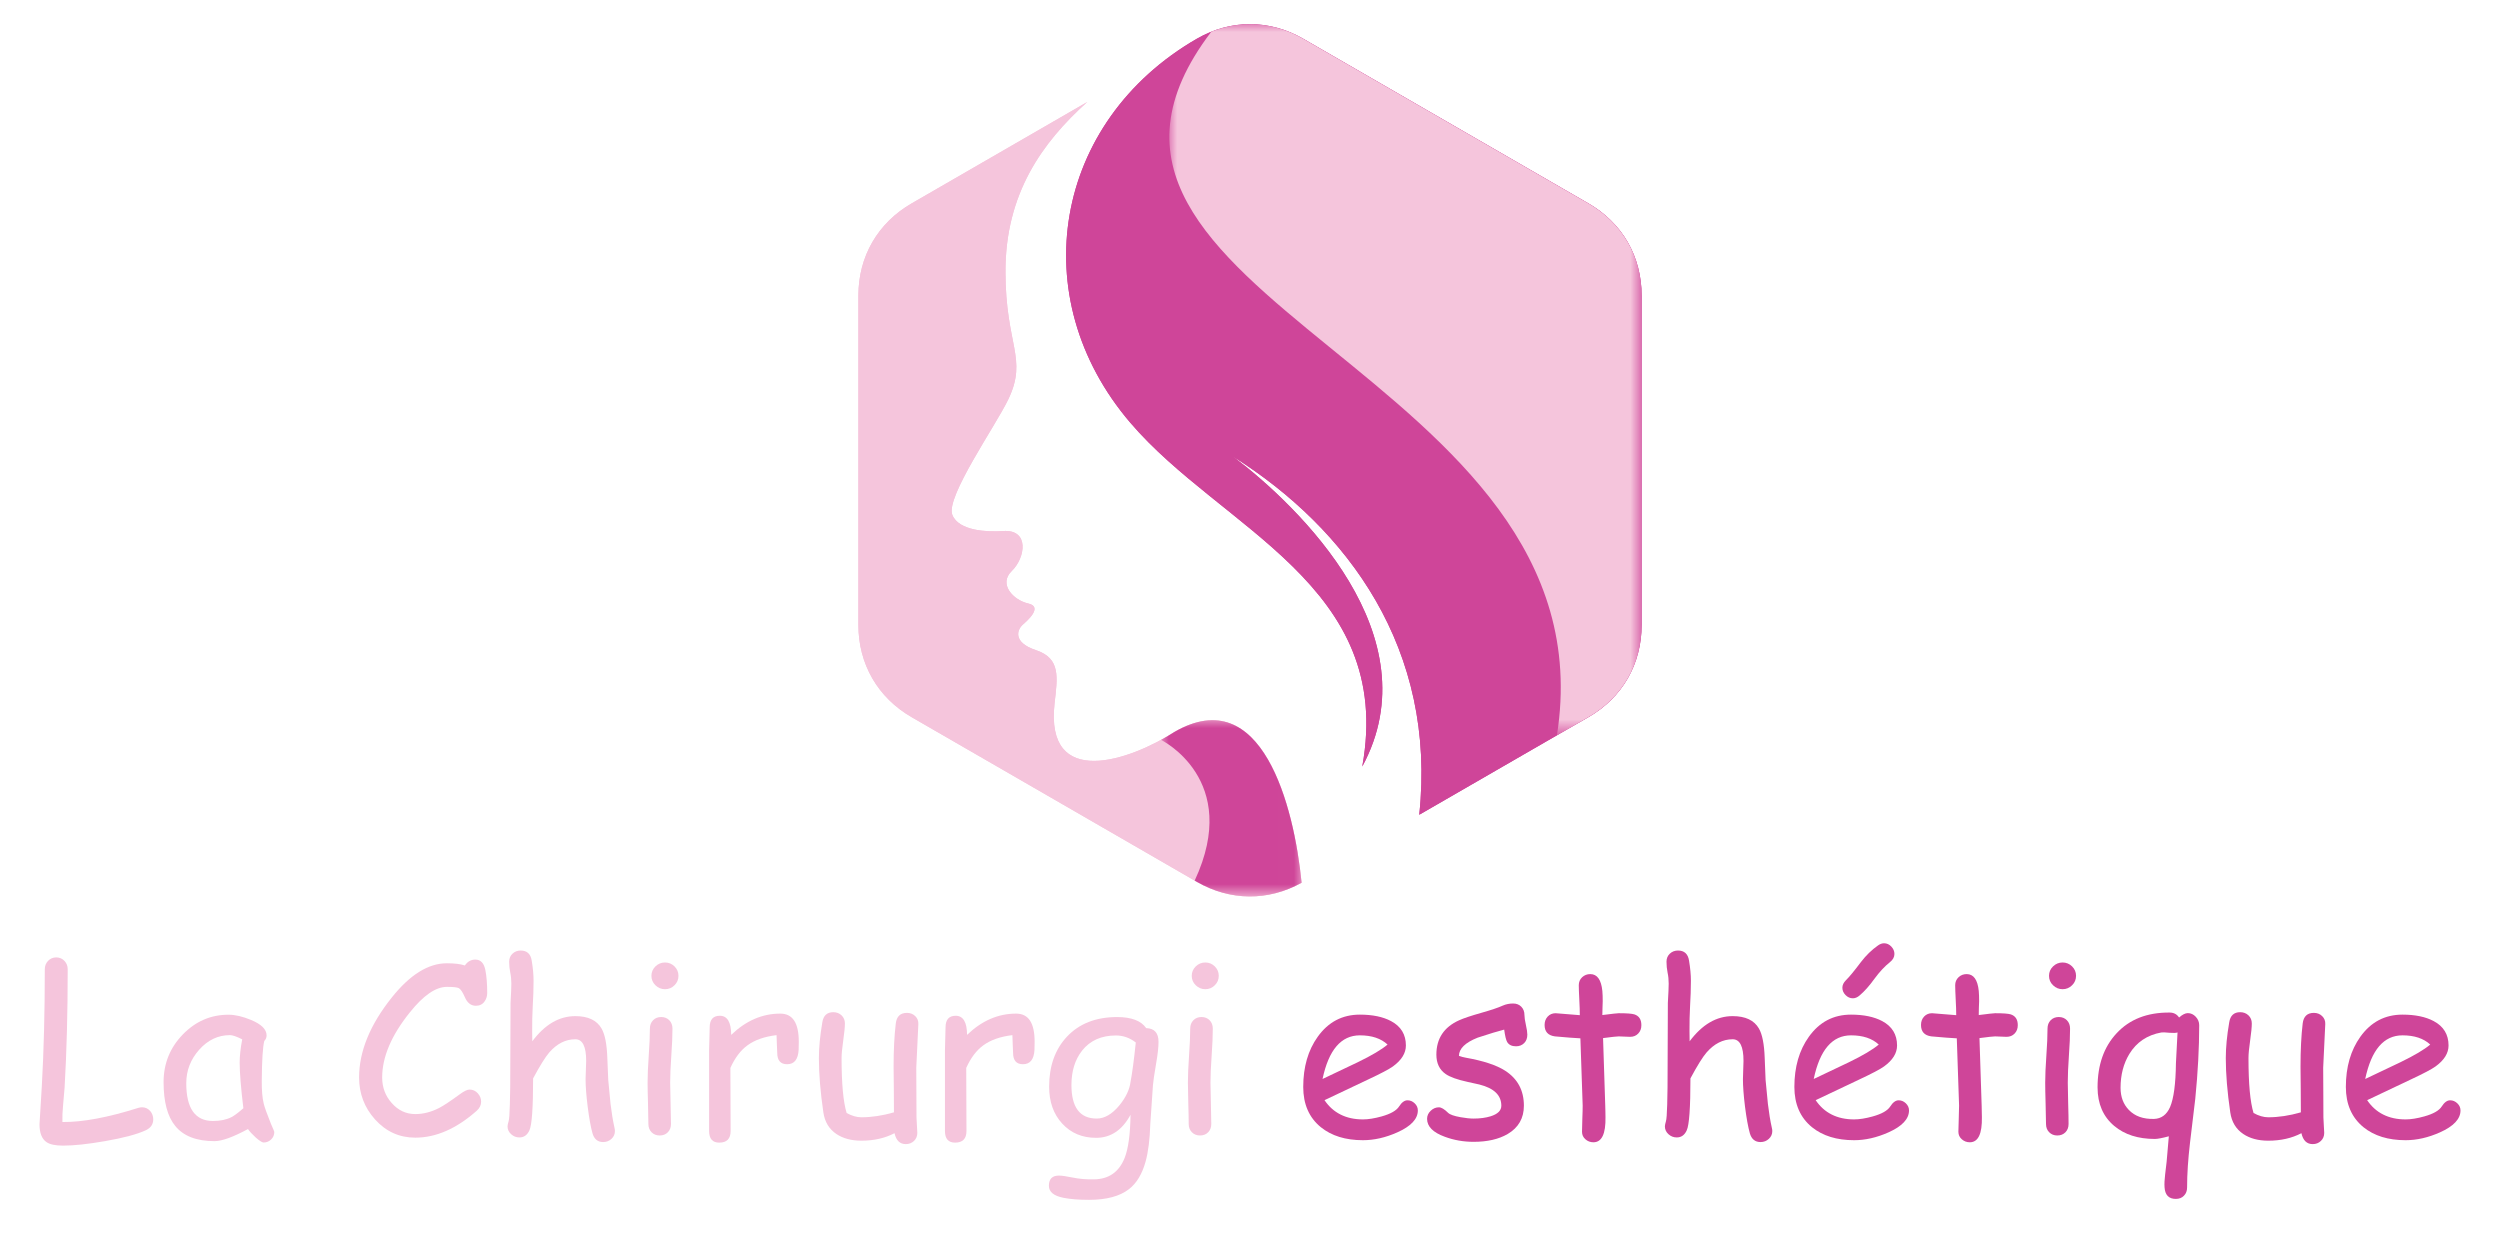
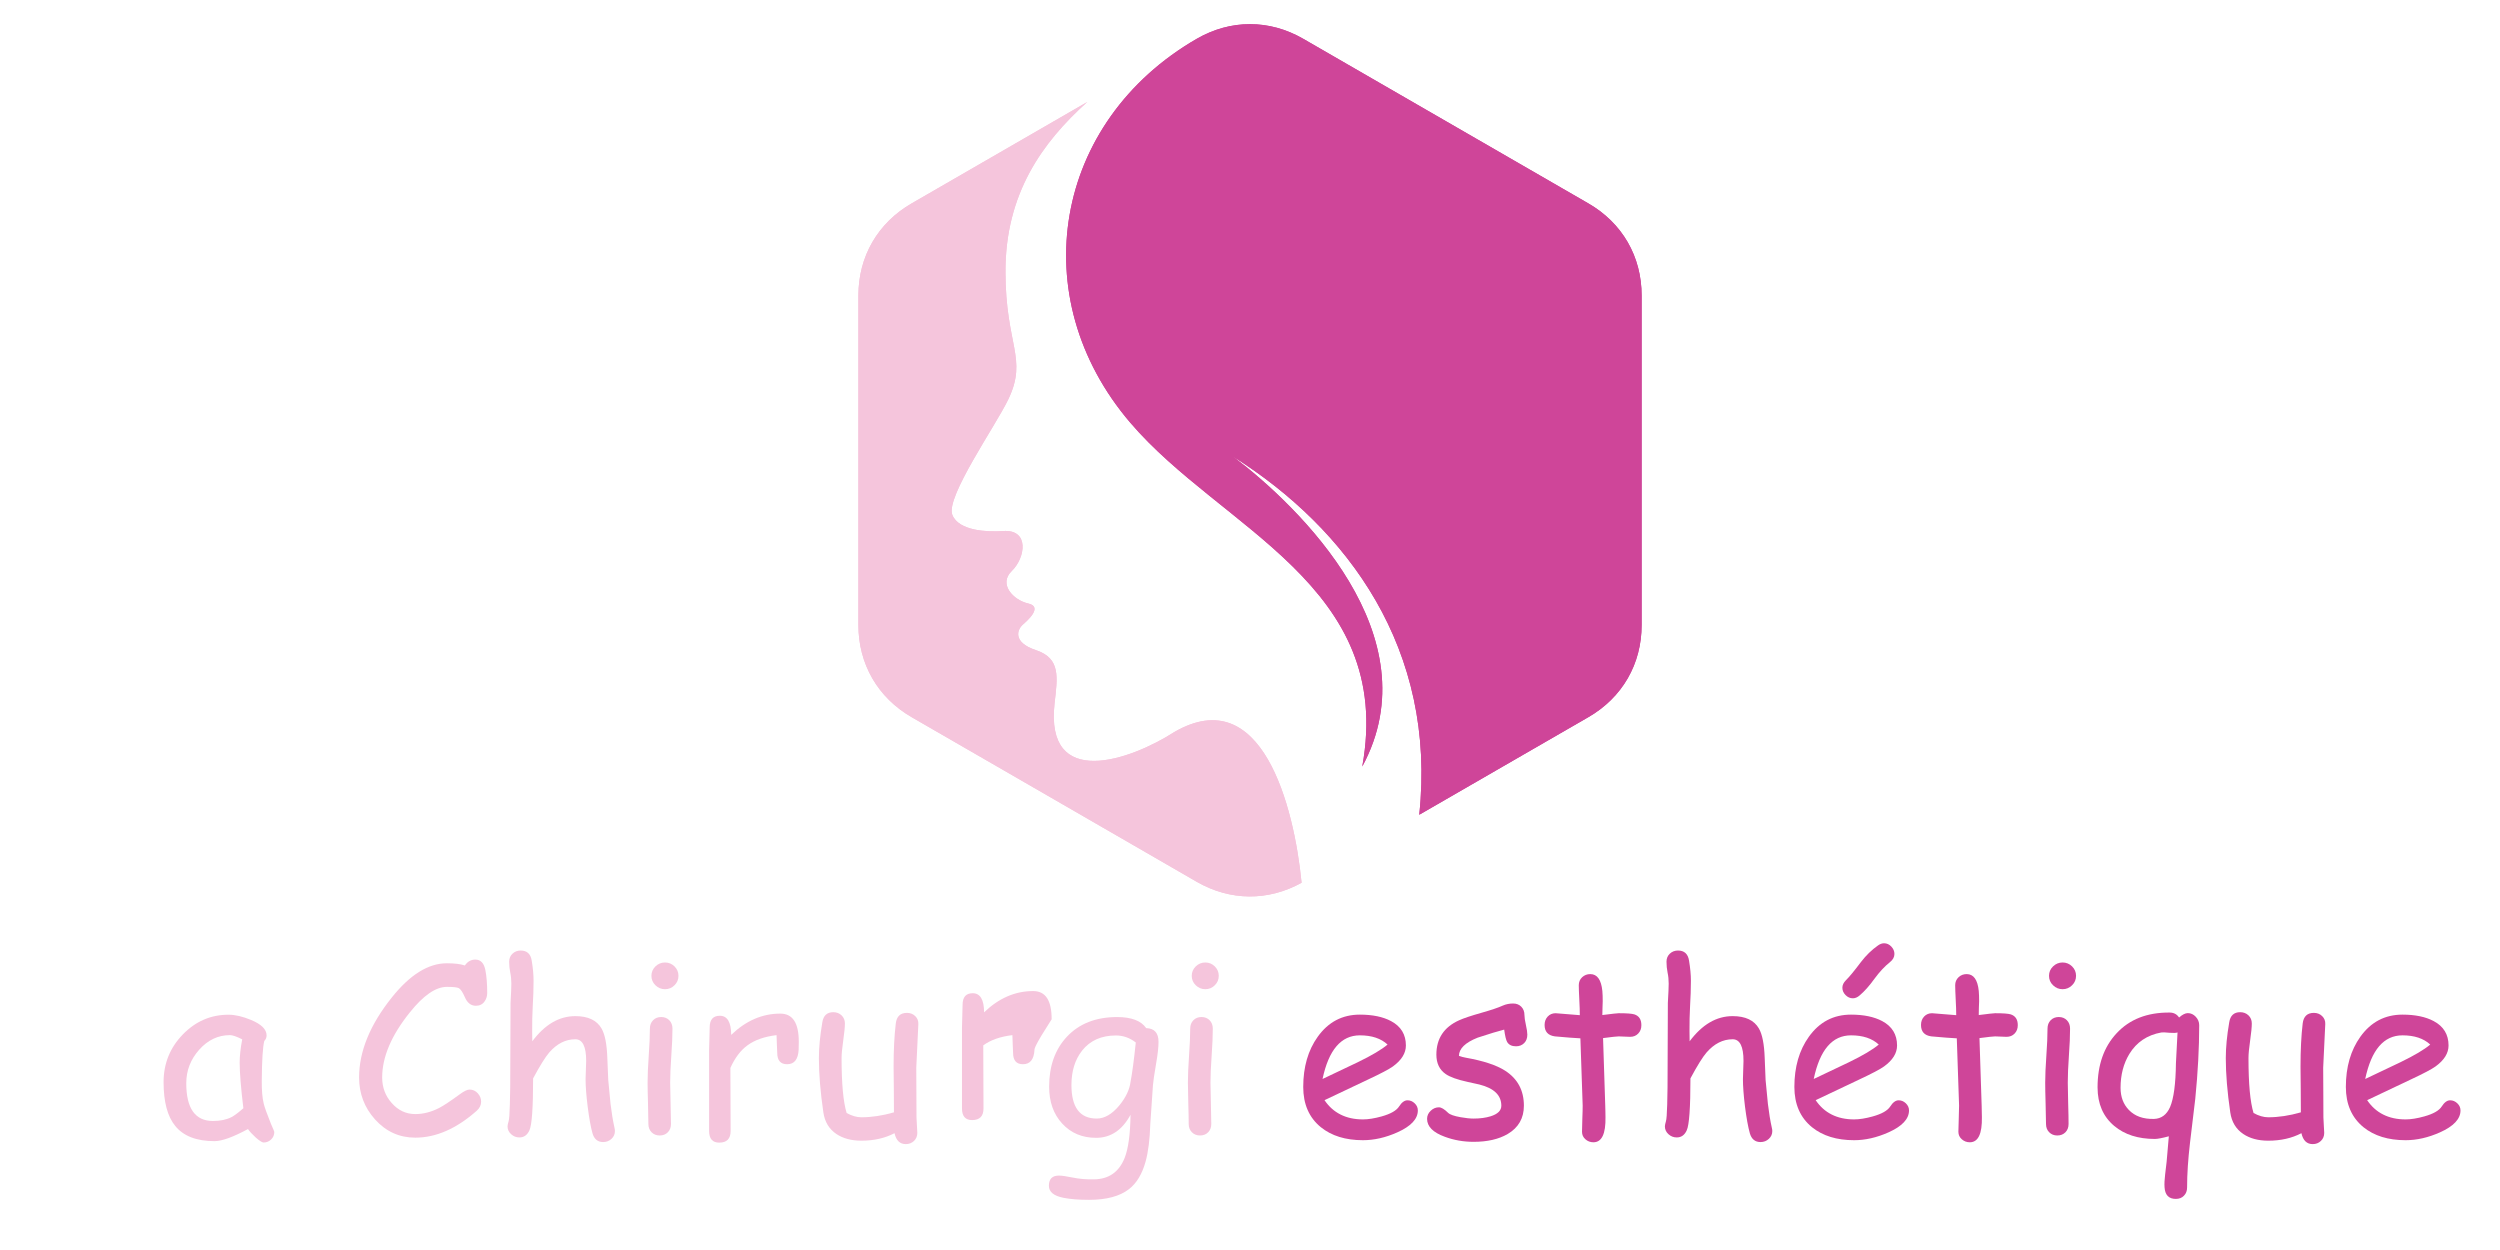
<svg xmlns="http://www.w3.org/2000/svg" xmlns:xlink="http://www.w3.org/1999/xlink" version="1.0" id="Calque_1" x="0px" y="0px" width="160px" height="80px" viewBox="0 0 160 80" enable-background="new 0 0 160 80" xml:space="preserve">
  <g>
    <g>
      <defs>
        <path id="SVGID_1_" d="M64.195,33.987c-0.994,0.071-2.844-0.002-3.247-1.039c-0.438-1.13,2.773-5.697,3.586-7.397     c1.254-2.625-0.184-3.438-0.184-8.183c0-4.962,2.337-8.238,5.232-10.84L67.468,7.75l-9.125,5.269     c-2.167,1.251-3.407,3.399-3.407,5.902v10.536v10.537c0,2.503,1.24,4.651,3.407,5.903l9.125,5.268l9.124,5.27     c2.133,1.229,4.565,1.25,6.71,0.061c-0.484-4.928-2.543-12.879-8.132-9.654c-2.841,1.83-8.307,3.73-7.677-1.836     c0.187-1.648,0.405-2.861-1.183-3.393c-1.586-0.527-1.15-1.368-0.871-1.618c0.28-0.248,1.338-1.151,0.374-1.37     c-0.965-0.217-1.93-1.244-1.058-2.085C65.627,35.699,65.906,33.863,64.195,33.987" />
      </defs>
      <use xlink:href="#SVGID_1_" overflow="visible" fill-rule="evenodd" clip-rule="evenodd" fill="#F5C5DC" />
      <clipPath id="SVGID_2_">
        <use xlink:href="#SVGID_1_" overflow="visible" />
      </clipPath>
      <rect x="54.936" y="6.529" clip-path="url(#SVGID_2_)" fill="#F5C5DC" width="28.366" height="51.155" />
    </g>
    <g>
      <g>
        <defs>
          <path id="SVGID_3_" d="M72.348,27.063c5.832,6.818,16.937,10.395,14.837,21.994c4.527-8.352-4.041-16.641-8.268-19.836      c7.354,4.634,13.043,12.34,11.914,22.924l10.826-6.248c2.168-1.252,3.408-3.4,3.408-5.903V18.921      c0-2.502-1.24-4.651-3.408-5.902L83.407,2.483c-2.168-1.251-4.647-1.251-6.815,0C67.451,7.761,65.454,19.007,72.348,27.063" />
        </defs>
        <clipPath id="SVGID_4_">
          <use xlink:href="#SVGID_3_" overflow="visible" />
        </clipPath>
      </g>
      <g>
        <defs>
          <path id="SVGID_5_" d="M72.348,27.063c5.832,6.818,16.937,10.395,14.837,21.994c4.527-8.352-4.041-16.641-8.268-19.836      c7.354,4.634,13.043,12.34,11.914,22.924l10.826-6.248c2.168-1.252,3.408-3.4,3.408-5.903V18.921      c0-2.502-1.24-4.651-3.408-5.902L83.407,2.483c-2.168-1.251-4.647-1.251-6.815,0C67.451,7.761,65.454,19.007,72.348,27.063" />
        </defs>
        <use xlink:href="#SVGID_5_" overflow="visible" fill-rule="evenodd" clip-rule="evenodd" fill="#CF4599" />
        <clipPath id="SVGID_6_">
          <use xlink:href="#SVGID_5_" overflow="visible" />
        </clipPath>
        <rect x="65.454" y="1.231" clip-path="url(#SVGID_6_)" fill="#CF4599" width="39.611" height="50.913" />
      </g>
      <g>
        <defs>
          <path id="SVGID_7_" d="M72.348,27.063c5.832,6.818,16.937,10.395,14.837,21.994c4.527-8.352-4.041-16.641-8.268-19.836      c7.354,4.634,13.043,12.34,11.914,22.924l10.826-6.248c2.168-1.252,3.408-3.4,3.408-5.903V18.921      c0-2.502-1.24-4.651-3.408-5.902L83.407,2.483c-2.168-1.251-4.647-1.251-6.815,0C67.451,7.761,65.454,19.007,72.348,27.063" />
        </defs>
        <clipPath id="SVGID_8_">
          <use xlink:href="#SVGID_7_" overflow="visible" />
        </clipPath>
      </g>
    </g>
    <defs>
      <filter id="Adobe_OpacityMaskFilter" filterUnits="userSpaceOnUse" x="74.84" y="1.544" width="30.224" height="45.513">
        <feColorMatrix type="matrix" values="1 0 0 0 0  0 1 0 0 0  0 0 1 0 0  0 0 0 1 0" />
      </filter>
    </defs>
    <mask maskUnits="userSpaceOnUse" x="74.84" y="1.544" width="30.224" height="45.513" id="SVGID_9_">
      <g filter="url(#Adobe_OpacityMaskFilter)">
        <linearGradient id="SVGID_10_" gradientUnits="userSpaceOnUse" x1="-200.19" y1="340.38" x2="-195.646" y2="292.256" gradientTransform="matrix(1 0 0 1 287.328 -286.256)">
          <stop offset="0" style="stop-color:#FFFFFF" />
          <stop offset="1" style="stop-color:#000000" />
        </linearGradient>
-         <rect x="74.84" y="1.544" fill="url(#SVGID_10_)" width="30.226" height="45.515" />
      </g>
    </mask>
    <path mask="url(#SVGID_9_)" fill-rule="evenodd" clip-rule="evenodd" fill="#F5C5DC" d="M99.644,47.059l2.014-1.162   c2.168-1.252,3.408-3.4,3.408-5.903V18.921c0-2.502-1.24-4.651-3.408-5.902L83.407,2.483c-1.86-1.075-3.954-1.227-5.882-0.455   C64.496,19.127,103.31,23.719,99.644,47.059" />
    <defs>
      <filter id="Adobe_OpacityMaskFilter_1_" filterUnits="userSpaceOnUse" x="74.306" y="46.092" width="8.995" height="11.278">
        <feColorMatrix type="matrix" values="1 0 0 0 0  0 1 0 0 0  0 0 1 0 0  0 0 0 1 0" />
      </filter>
    </defs>
    <mask maskUnits="userSpaceOnUse" x="74.306" y="46.092" width="8.995" height="11.278" id="SVGID_11_">
      <g filter="url(#Adobe_OpacityMaskFilter_1_)">
        <linearGradient id="SVGID_12_" gradientUnits="userSpaceOnUse" x1="-188.405" y1="305.602" x2="-214.482" y2="322.118" gradientTransform="matrix(1 0 0 1 286.275 -265.944)">
          <stop offset="0" style="stop-color:#FFFFFF" />
          <stop offset="1" style="stop-color:#000000" />
        </linearGradient>
        <rect x="74.307" y="46.094" fill="url(#SVGID_12_)" width="8.995" height="11.277" />
      </g>
    </mask>
-     <path mask="url(#SVGID_11_)" fill-rule="evenodd" clip-rule="evenodd" fill="#CF4599" d="M74.307,47.354   c0,0,5.176,2.527,2.154,9.002l0.131,0.078c2.133,1.229,4.565,1.25,6.71,0.061c-0.484-4.928-2.543-12.879-8.132-9.654   C74.902,47.012,74.612,47.186,74.307,47.354" />
    <g>
-       <path fill="#F5C5DC" d="M9.335,72.334c-0.555,0.26-1.427,0.492-2.615,0.699C5.625,73.223,4.73,73.32,4.038,73.32    c-0.496,0-0.852-0.076-1.068-0.229c-0.294-0.207-0.442-0.584-0.442-1.135l0.148-2.438c0.127-2.25,0.191-4.746,0.191-7.486    c0-0.211,0.069-0.389,0.209-0.537c0.14-0.146,0.313-0.221,0.52-0.221c0.211,0,0.387,0.074,0.527,0.221    c0.14,0.148,0.21,0.326,0.21,0.537c0,2.775-0.066,5.299-0.199,7.574l-0.096,1.119c-0.04,0.408-0.054,0.77-0.044,1.084    c1.282,0.014,2.902-0.287,4.862-0.906c0.084-0.025,0.162-0.037,0.236-0.037c0.211,0,0.388,0.084,0.531,0.25    c0.123,0.152,0.184,0.326,0.184,0.523C9.807,71.953,9.649,72.186,9.335,72.334z" />
      <path fill="#F5C5DC" d="M16.871,73.121c-0.093,0-0.263-0.109-0.508-0.324c-0.221-0.201-0.385-0.381-0.493-0.537    c-0.472,0.254-0.887,0.447-1.245,0.578c-0.359,0.129-0.658,0.195-0.899,0.195c-1.149,0-1.986-0.324-2.512-0.973    c-0.497-0.609-0.745-1.543-0.745-2.801c0-1.188,0.409-2.205,1.227-3.049c0.818-0.846,1.793-1.268,2.928-1.268    c0.427,0,0.906,0.111,1.436,0.332c0.668,0.275,1.002,0.607,1.002,0.994c0,0.133-0.049,0.25-0.147,0.354    c-0.049,0.186-0.087,0.494-0.114,0.92c-0.028,0.43-0.043,0.977-0.048,1.645c-0.005,0.607,0.037,1.09,0.125,1.443    c0.049,0.217,0.204,0.648,0.464,1.297c0.035,0.088,0.091,0.219,0.169,0.391l0.044,0.125c0,0.195-0.069,0.357-0.206,0.486    C17.213,73.057,17.053,73.121,16.871,73.121z M15.339,68c0-0.211,0.014-0.439,0.041-0.688s0.067-0.512,0.122-0.793    c-0.182-0.092-0.338-0.162-0.468-0.205c-0.13-0.045-0.235-0.066-0.313-0.066c-0.761,0-1.418,0.311-1.971,0.932    s-0.829,1.336-0.829,2.146c0,0.807,0.142,1.41,0.427,1.813c0.285,0.402,0.712,0.604,1.282,0.604c0.471,0,0.872-0.084,1.201-0.256    c0.177-0.094,0.425-0.281,0.745-0.561C15.417,69.623,15.339,68.648,15.339,68z" />
      <path fill="#F5C5DC" d="M30.456,64.369c-0.314,0-0.55-0.184-0.707-0.553c-0.138-0.314-0.265-0.506-0.383-0.574    c-0.103-0.055-0.358-0.082-0.766-0.082c-0.712,0-1.503,0.545-2.373,1.637c-1.178,1.463-1.768,2.852-1.768,4.162    c0,0.633,0.204,1.178,0.611,1.635c0.417,0.473,0.921,0.707,1.51,0.707c0.505,0,1.014-0.129,1.524-0.391    c0.285-0.146,0.722-0.438,1.312-0.869c0.279-0.207,0.491-0.309,0.633-0.309c0.211,0,0.387,0.08,0.53,0.24    c0.143,0.158,0.213,0.336,0.213,0.533c0,0.221-0.093,0.414-0.28,0.582c-1.296,1.148-2.607,1.723-3.934,1.723    c-1.017,0-1.876-0.389-2.579-1.17c-0.678-0.758-1.017-1.65-1.017-2.682c0-1.666,0.698-3.373,2.093-5.119    c1.164-1.459,2.337-2.189,3.521-2.189c0.24,0,0.457,0.012,0.648,0.033c0.192,0.021,0.361,0.059,0.508,0.107    c0.172-0.252,0.395-0.377,0.67-0.377c0.339,0,0.553,0.225,0.641,0.672c0.079,0.396,0.118,0.885,0.118,1.465    c0,0.201-0.054,0.379-0.162,0.531C30.891,64.273,30.701,64.369,30.456,64.369z" />
      <path fill="#F5C5DC" d="M38.604,73.092c-0.349,0-0.577-0.188-0.685-0.561c-0.113-0.402-0.216-0.975-0.309-1.717    c-0.089-0.711-0.133-1.295-0.133-1.754c0-0.127,0.006-0.32,0.019-0.582c0.012-0.26,0.019-0.453,0.019-0.58    c0-0.924-0.231-1.385-0.692-1.385c-0.624,0-1.181,0.281-1.672,0.846c-0.25,0.291-0.594,0.842-1.032,1.658    c0,1.871-0.078,2.979-0.235,3.322c-0.138,0.305-0.351,0.457-0.641,0.457c-0.202,0-0.378-0.068-0.531-0.207    c-0.152-0.137-0.229-0.305-0.229-0.5c0-0.068,0.022-0.178,0.067-0.324c0.039-0.123,0.066-0.482,0.081-1.076l0.022-1.09    l0.022-5.414c0.034-0.609,0.051-1.02,0.051-1.23c0-0.25-0.023-0.488-0.07-0.713c-0.047-0.223-0.07-0.455-0.07-0.695    c0-0.207,0.071-0.377,0.214-0.512s0.316-0.201,0.523-0.201c0.403,0,0.639,0.215,0.707,0.648c0.079,0.475,0.118,0.904,0.118,1.287    c0,0.516-0.017,1.055-0.052,1.615c-0.029,0.535-0.042,1.072-0.037,1.611l0.007,0.648c0.403-0.539,0.834-0.943,1.293-1.211    c0.459-0.268,0.947-0.4,1.462-0.4c0.815,0,1.375,0.264,1.679,0.795c0.216,0.373,0.339,1.002,0.369,1.885l0.059,1.408l0.147,1.531    c0.069,0.576,0.152,1.082,0.251,1.52c0.019,0.082,0.029,0.152,0.029,0.213c0,0.201-0.074,0.369-0.221,0.504    C38.987,73.023,38.81,73.092,38.604,73.092z" />
      <path fill="#F5C5DC" d="M42.891,69.289c0,0.295,0.009,0.736,0.026,1.322c0.017,0.588,0.025,1.029,0.025,1.324    c0,0.215-0.066,0.393-0.199,0.529c-0.132,0.137-0.307,0.207-0.523,0.207c-0.211,0-0.384-0.07-0.52-0.207s-0.203-0.314-0.203-0.529    c0-0.295-0.008-0.736-0.025-1.324c-0.018-0.586-0.026-1.027-0.026-1.322c0-0.461,0.024-1.035,0.073-1.727    c0.049-0.689,0.074-1.266,0.074-1.729c0-0.221,0.067-0.398,0.203-0.537c0.134-0.137,0.308-0.207,0.519-0.207    s0.384,0.07,0.52,0.207c0.135,0.139,0.203,0.316,0.203,0.537c0,0.463-0.025,1.039-0.074,1.729    C42.916,68.254,42.891,68.828,42.891,69.289z M42.56,63.309c-0.235,0-0.439-0.084-0.612-0.252    c-0.171-0.166-0.257-0.367-0.257-0.604c0-0.234,0.086-0.436,0.257-0.604c0.172-0.166,0.376-0.25,0.612-0.25    c0.236,0,0.438,0.084,0.608,0.25c0.169,0.168,0.254,0.369,0.254,0.604c0,0.236-0.085,0.438-0.254,0.604    C42.999,63.225,42.796,63.309,42.56,63.309z" />
      <path fill="#F5C5DC" d="M51.113,67.191c-0.035,0.613-0.28,0.92-0.737,0.92c-0.422,0-0.633-0.244-0.633-0.73    c0-0.092-0.008-0.264-0.022-0.514l-0.022-0.619c-0.776,0.094-1.398,0.311-1.864,0.656c-0.437,0.318-0.801,0.799-1.09,1.443    l0.015,4.037c0,0.496-0.243,0.744-0.729,0.744c-0.432,0-0.648-0.248-0.648-0.744v-5.172c0-0.162,0.006-0.406,0.019-0.73    c0.012-0.324,0.018-0.566,0.018-0.729c0-0.496,0.216-0.744,0.648-0.744c0.481,0,0.724,0.408,0.729,1.223    c0.943-0.908,1.989-1.361,3.139-1.361c0.398,0,0.695,0.148,0.892,0.449c0.196,0.299,0.294,0.75,0.294,1.355    C51.12,66.93,51.118,67.102,51.113,67.191z" />
      <path fill="#F5C5DC" d="M58.642,68.332c0,0.354,0.002,0.885,0.007,1.592s0.007,1.238,0.007,1.592c0,0.107,0.009,0.271,0.026,0.494    c0.017,0.219,0.026,0.385,0.026,0.492c0,0.211-0.072,0.385-0.214,0.52c-0.143,0.135-0.316,0.201-0.523,0.201    c-0.378,0-0.619-0.232-0.722-0.699c-0.614,0.32-1.321,0.48-2.121,0.48c-0.644,0-1.176-0.145-1.599-0.428    c-0.467-0.314-0.744-0.773-0.833-1.377c-0.191-1.303-0.287-2.461-0.287-3.479c0-0.672,0.074-1.439,0.221-2.299    c0.068-0.426,0.302-0.641,0.7-0.641c0.211,0,0.388,0.068,0.53,0.203s0.214,0.309,0.214,0.52c0,0.227-0.036,0.586-0.106,1.082    c-0.072,0.496-0.107,0.875-0.107,1.135c0,0.82,0.027,1.523,0.081,2.107c0.054,0.584,0.135,1.053,0.243,1.406    c0.162,0.09,0.322,0.156,0.479,0.203c0.157,0.047,0.312,0.07,0.464,0.07c0.658,0,1.353-0.105,2.085-0.316l-0.008-1.496    l-0.015-1.43c0-1.061,0.047-1.982,0.14-2.762c0.054-0.453,0.292-0.678,0.714-0.678c0.212,0,0.388,0.068,0.531,0.207    c0.142,0.137,0.209,0.309,0.199,0.514L58.642,68.332z" />
-       <path fill="#F5C5DC" d="M66.207,67.191c-0.034,0.613-0.28,0.92-0.736,0.92c-0.423,0-0.634-0.244-0.634-0.73    c0-0.092-0.008-0.264-0.022-0.514l-0.022-0.619c-0.776,0.094-1.397,0.311-1.864,0.656c-0.437,0.318-0.8,0.799-1.09,1.443    l0.015,4.037c0,0.496-0.243,0.744-0.729,0.744c-0.432,0-0.648-0.248-0.648-0.744v-5.172c0-0.162,0.006-0.406,0.019-0.73    s0.019-0.566,0.019-0.729c0-0.496,0.216-0.744,0.648-0.744c0.481,0,0.724,0.408,0.729,1.223c0.943-0.908,1.989-1.361,3.138-1.361    c0.398,0,0.695,0.148,0.892,0.449c0.196,0.299,0.294,0.75,0.294,1.355C66.214,66.93,66.212,67.102,66.207,67.191z" />
+       <path fill="#F5C5DC" d="M66.207,67.191c-0.034,0.613-0.28,0.92-0.736,0.92c-0.423,0-0.634-0.244-0.634-0.73    c0-0.092-0.008-0.264-0.022-0.514l-0.022-0.619c-0.776,0.094-1.397,0.311-1.864,0.656l0.015,4.037c0,0.496-0.243,0.744-0.729,0.744c-0.432,0-0.648-0.248-0.648-0.744v-5.172c0-0.162,0.006-0.406,0.019-0.73    s0.019-0.566,0.019-0.729c0-0.496,0.216-0.744,0.648-0.744c0.481,0,0.724,0.408,0.729,1.223c0.943-0.908,1.989-1.361,3.138-1.361    c0.398,0,0.695,0.148,0.892,0.449c0.196,0.299,0.294,0.75,0.294,1.355C66.214,66.93,66.212,67.102,66.207,67.191z" />
      <path fill="#F5C5DC" d="M73.788,69.459l-0.169,2.477c-0.03,0.982-0.13,1.785-0.302,2.408c-0.221,0.795-0.574,1.383-1.061,1.76    c-0.589,0.457-1.442,0.686-2.556,0.686c-0.653,0-1.201-0.043-1.643-0.131c-0.619-0.125-0.928-0.379-0.928-0.768    c0-0.438,0.213-0.654,0.641-0.654c0.177,0,0.472,0.043,0.885,0.127c0.412,0.086,0.869,0.125,1.37,0.115    c0.943-0.016,1.593-0.473,1.952-1.371c0.236-0.6,0.361-1.52,0.376-2.762c-0.265,0.49-0.581,0.859-0.947,1.104    c-0.366,0.246-0.785,0.371-1.256,0.371c-0.889,0-1.612-0.305-2.169-0.912c-0.558-0.605-0.836-1.393-0.836-2.361    c0-1.324,0.38-2.393,1.142-3.203c0.786-0.836,1.856-1.254,3.212-1.254c0.457,0,0.84,0.061,1.149,0.178    c0.31,0.117,0.545,0.295,0.708,0.531c0.526,0.014,0.789,0.307,0.789,0.877c0,0.348-0.052,0.814-0.155,1.398    C73.874,68.752,73.807,69.213,73.788,69.459z M71.423,66.27c-0.933,0-1.655,0.322-2.166,0.965    c-0.457,0.58-0.685,1.316-0.685,2.211c0,0.711,0.134,1.246,0.405,1.605c0.27,0.359,0.674,0.537,1.215,0.537    c0.496,0,0.978-0.279,1.444-0.84c0.422-0.516,0.663-1.025,0.722-1.531c0.103-0.531,0.214-1.363,0.332-2.498    c-0.196-0.152-0.4-0.264-0.612-0.338C71.867,66.307,71.648,66.27,71.423,66.27z" />
      <path fill="#F5C5DC" d="M77.471,69.289c0,0.295,0.009,0.736,0.026,1.322c0.017,0.588,0.025,1.029,0.025,1.324    c0,0.215-0.066,0.393-0.199,0.529c-0.132,0.137-0.307,0.207-0.523,0.207c-0.211,0-0.384-0.07-0.52-0.207s-0.203-0.314-0.203-0.529    c0-0.295-0.008-0.736-0.026-1.324c-0.017-0.586-0.025-1.027-0.025-1.322c0-0.461,0.024-1.035,0.073-1.727    c0.049-0.689,0.074-1.266,0.074-1.729c0-0.221,0.067-0.398,0.203-0.537c0.135-0.137,0.308-0.207,0.52-0.207    c0.211,0,0.384,0.07,0.52,0.207c0.135,0.139,0.203,0.316,0.203,0.537c0,0.463-0.025,1.039-0.074,1.729    C77.496,68.254,77.471,68.828,77.471,69.289z M77.14,63.309c-0.236,0-0.439-0.084-0.612-0.252    c-0.171-0.166-0.257-0.367-0.257-0.604c0-0.234,0.086-0.436,0.257-0.604c0.172-0.166,0.376-0.25,0.612-0.25    s0.438,0.084,0.607,0.25c0.169,0.168,0.254,0.369,0.254,0.604c0,0.236-0.084,0.438-0.254,0.604    C77.579,63.225,77.376,63.309,77.14,63.309z" />
    </g>
    <g>
      <path fill="#CF4599" d="M87.229,72.973c-1.109,0-2.008-0.277-2.695-0.832c-0.752-0.613-1.127-1.473-1.127-2.578    c0-1.277,0.309-2.348,0.928-3.211c0.674-0.943,1.572-1.416,2.695-1.416c0.816,0,1.482,0.139,1.996,0.414    c0.635,0.338,0.951,0.859,0.951,1.561c0,0.492-0.277,0.939-0.832,1.342c-0.246,0.176-0.766,0.451-1.563,0.824l-2.814,1.334    c0.275,0.408,0.619,0.715,1.029,0.92c0.408,0.207,0.887,0.311,1.432,0.311c0.34,0,0.736-0.064,1.195-0.191    c0.578-0.162,0.951-0.375,1.119-0.639c0.166-0.262,0.346-0.393,0.537-0.393c0.172,0,0.324,0.064,0.459,0.193    c0.137,0.131,0.203,0.281,0.203,0.455c0,0.545-0.438,1.014-1.318,1.406C88.674,72.807,87.941,72.973,87.229,72.973z     M87.029,66.262c-0.598,0-1.096,0.232-1.494,0.697c-0.398,0.463-0.695,1.162-0.893,2.096l2.262-1.076    c0.889-0.432,1.523-0.809,1.9-1.127C88.383,66.459,87.791,66.262,87.029,66.262z" />
      <path fill="#CF4599" d="M97.027,66.963c-0.271,0-0.459-0.092-0.568-0.273c-0.074-0.127-0.137-0.393-0.191-0.795    c-0.369,0.092-0.936,0.264-1.701,0.516c-0.791,0.314-1.189,0.701-1.195,1.164c0.148,0.053,0.293,0.092,0.436,0.117    c1.131,0.201,1.969,0.479,2.52,0.832c0.801,0.516,1.201,1.262,1.201,2.24c0,0.801-0.346,1.404-1.039,1.813    c-0.574,0.334-1.301,0.5-2.18,0.5c-0.645,0-1.258-0.107-1.842-0.324c-0.756-0.275-1.135-0.658-1.135-1.148    c0-0.197,0.076-0.369,0.232-0.516c0.154-0.148,0.33-0.221,0.525-0.221c0.154,0,0.35,0.117,0.59,0.354    c0.117,0.113,0.383,0.205,0.797,0.279c0.328,0.059,0.605,0.088,0.832,0.088c0.412,0,0.775-0.049,1.09-0.146    c0.457-0.143,0.686-0.369,0.686-0.678c0-0.668-0.467-1.119-1.4-1.355l-0.766-0.17c-0.652-0.143-1.117-0.309-1.393-0.5    c-0.398-0.275-0.598-0.689-0.598-1.246c0-1.025,0.484-1.758,1.453-2.195c0.293-0.133,0.766-0.291,1.414-0.475    s1.111-0.34,1.391-0.469c0.201-0.088,0.422-0.131,0.656-0.131c0.211,0,0.385,0.068,0.52,0.205s0.203,0.316,0.203,0.537    c0,0.145,0.031,0.352,0.092,0.627c0.063,0.275,0.092,0.484,0.092,0.627c0,0.221-0.066,0.4-0.201,0.537    C97.41,66.893,97.238,66.963,97.027,66.963z" />
      <path fill="#CF4599" d="M104.328,66.357c-0.104,0-0.227-0.004-0.365-0.014c-0.141-0.01-0.262-0.014-0.365-0.014    c-0.113,0-0.447,0.035-1.002,0.109l0.141,4.354l0.008,0.324l0.006,0.375c0.021,1.076-0.238,1.615-0.773,1.615    c-0.197,0-0.367-0.064-0.512-0.193c-0.145-0.127-0.217-0.287-0.217-0.479c0-0.186,0.008-0.467,0.021-0.84    c0.016-0.373,0.021-0.652,0.021-0.84l-0.146-4.301c-0.359-0.016-0.902-0.059-1.635-0.125c-0.438-0.061-0.656-0.303-0.656-0.73    c0-0.217,0.066-0.396,0.199-0.539c0.133-0.141,0.301-0.213,0.508-0.213l1.547,0.125c0-0.25-0.01-0.586-0.033-1.004    c-0.021-0.422-0.033-0.725-0.033-0.912c0-0.205,0.072-0.377,0.215-0.512c0.143-0.133,0.316-0.201,0.521-0.201    c0.443,0,0.701,0.361,0.773,1.082c0.016,0.182,0.023,0.4,0.023,0.656l-0.014,0.428l-0.01,0.455    c0.609-0.078,0.959-0.117,1.047-0.117c0.51,0,0.846,0.025,1.002,0.074c0.301,0.098,0.449,0.328,0.449,0.691    c0,0.217-0.066,0.395-0.201,0.535C104.711,66.289,104.539,66.357,104.328,66.357z" />
      <path fill="#CF4599" d="M112.674,73.092c-0.348,0-0.576-0.188-0.684-0.561c-0.113-0.402-0.217-0.975-0.311-1.717    c-0.088-0.711-0.131-1.295-0.131-1.754c0-0.127,0.006-0.32,0.018-0.582c0.012-0.26,0.018-0.453,0.018-0.58    c0-0.924-0.23-1.385-0.693-1.385c-0.623,0-1.18,0.281-1.672,0.846c-0.25,0.291-0.594,0.842-1.031,1.658    c0,1.871-0.078,2.979-0.236,3.322c-0.137,0.305-0.35,0.457-0.639,0.457c-0.201,0-0.379-0.068-0.531-0.207    c-0.152-0.137-0.229-0.305-0.229-0.5c0-0.068,0.023-0.178,0.066-0.324c0.039-0.123,0.066-0.482,0.082-1.076l0.021-1.09    l0.021-5.414c0.035-0.609,0.053-1.02,0.053-1.23c0-0.25-0.023-0.488-0.072-0.713c-0.045-0.223-0.068-0.455-0.068-0.695    c0-0.207,0.07-0.377,0.213-0.512s0.318-0.201,0.523-0.201c0.404,0,0.639,0.215,0.707,0.648c0.078,0.475,0.119,0.904,0.119,1.287    c0,0.516-0.02,1.055-0.053,1.615c-0.029,0.535-0.041,1.072-0.037,1.611l0.008,0.648c0.402-0.539,0.834-0.943,1.293-1.211    s0.947-0.4,1.461-0.4c0.816,0,1.377,0.264,1.682,0.795c0.215,0.373,0.338,1.002,0.369,1.885l0.057,1.408l0.148,1.531    c0.068,0.576,0.152,1.082,0.25,1.52c0.02,0.082,0.031,0.152,0.031,0.213c0,0.201-0.074,0.369-0.223,0.504    C113.059,73.023,112.881,73.092,112.674,73.092z" />
      <path fill="#CF4599" d="M118.664,72.973c-1.111,0-2.01-0.277-2.697-0.832c-0.75-0.613-1.127-1.473-1.127-2.578    c0-1.277,0.309-2.348,0.928-3.211c0.674-0.943,1.572-1.416,2.697-1.416c0.814,0,1.48,0.139,1.996,0.414    c0.633,0.338,0.951,0.859,0.951,1.561c0,0.492-0.277,0.939-0.834,1.342c-0.244,0.176-0.766,0.451-1.561,0.824l-2.814,1.334    c0.275,0.408,0.617,0.715,1.027,0.92c0.41,0.207,0.889,0.311,1.434,0.311c0.338,0,0.736-0.064,1.193-0.191    c0.58-0.162,0.953-0.375,1.119-0.639c0.168-0.262,0.348-0.393,0.537-0.393c0.172,0,0.326,0.064,0.461,0.193    c0.135,0.131,0.203,0.281,0.203,0.455c0,0.545-0.439,1.014-1.318,1.406C120.107,72.807,119.375,72.973,118.664,72.973z     M118.465,66.262c-0.6,0-1.098,0.232-1.496,0.697c-0.398,0.463-0.695,1.162-0.891,2.096l2.262-1.076    c0.889-0.432,1.521-0.809,1.9-1.127C119.818,66.459,119.227,66.262,118.465,66.262z M118.582,63.891    c-0.176,0-0.332-0.07-0.467-0.207s-0.203-0.293-0.203-0.471c0-0.168,0.076-0.328,0.229-0.48c0.211-0.205,0.533-0.596,0.965-1.17    c0.324-0.424,0.686-0.773,1.084-1.053c0.131-0.094,0.262-0.141,0.389-0.141c0.178,0,0.332,0.07,0.465,0.211    c0.133,0.139,0.199,0.297,0.199,0.473c0,0.197-0.094,0.369-0.279,0.518c-0.346,0.275-0.676,0.631-0.996,1.066    c-0.334,0.463-0.65,0.818-0.949,1.068C118.881,63.828,118.734,63.891,118.582,63.891z" />
      <path fill="#CF4599" d="M128.416,66.357c-0.104,0-0.225-0.004-0.363-0.014c-0.141-0.01-0.264-0.014-0.365-0.014    c-0.113,0-0.447,0.035-1.002,0.109l0.141,4.354l0.006,0.324l0.008,0.375c0.02,1.076-0.238,1.615-0.773,1.615    c-0.197,0-0.367-0.064-0.512-0.193c-0.145-0.127-0.219-0.287-0.219-0.479c0-0.186,0.01-0.467,0.023-0.84s0.021-0.652,0.021-0.84    l-0.146-4.301c-0.359-0.016-0.904-0.059-1.635-0.125c-0.438-0.061-0.656-0.303-0.656-0.73c0-0.217,0.066-0.396,0.199-0.539    c0.133-0.141,0.301-0.213,0.508-0.213l1.547,0.125c0-0.25-0.01-0.586-0.033-1.004c-0.021-0.422-0.033-0.725-0.033-0.912    c0-0.205,0.072-0.377,0.215-0.512c0.141-0.133,0.314-0.201,0.521-0.201c0.441,0,0.701,0.361,0.773,1.082    c0.016,0.182,0.023,0.4,0.023,0.656l-0.016,0.428l-0.008,0.455c0.609-0.078,0.959-0.117,1.047-0.117    c0.51,0,0.846,0.025,1.002,0.074c0.299,0.098,0.449,0.328,0.449,0.691c0,0.217-0.066,0.395-0.201,0.535    C128.801,66.289,128.627,66.357,128.416,66.357z" />
      <path fill="#CF4599" d="M132.338,69.289c0,0.295,0.008,0.736,0.025,1.322c0.018,0.588,0.025,1.029,0.025,1.324    c0,0.215-0.066,0.393-0.199,0.529s-0.307,0.207-0.523,0.207c-0.211,0-0.383-0.07-0.518-0.207    c-0.137-0.137-0.203-0.314-0.203-0.529c0-0.295-0.01-0.736-0.027-1.324c-0.018-0.586-0.025-1.027-0.025-1.322    c0-0.461,0.025-1.035,0.074-1.727c0.049-0.689,0.074-1.266,0.074-1.729c0-0.221,0.066-0.398,0.201-0.537    c0.135-0.137,0.309-0.207,0.521-0.207c0.211,0,0.383,0.07,0.518,0.207c0.137,0.139,0.203,0.316,0.203,0.537    c0,0.463-0.023,1.039-0.074,1.729C132.361,68.254,132.338,68.828,132.338,69.289z M132.006,63.309    c-0.236,0-0.439-0.084-0.611-0.252c-0.174-0.166-0.258-0.367-0.258-0.604c0-0.234,0.084-0.436,0.258-0.604    c0.172-0.166,0.375-0.25,0.611-0.25c0.234,0,0.438,0.084,0.607,0.25c0.17,0.168,0.254,0.369,0.254,0.604    c0,0.236-0.084,0.438-0.254,0.604C132.443,63.225,132.24,63.309,132.006,63.309z" />
      <path fill="#CF4599" d="M140.498,70.314l-0.338,2.828c-0.123,1.051-0.186,2.002-0.186,2.852c0,0.217-0.064,0.393-0.199,0.529    c-0.131,0.139-0.305,0.207-0.521,0.207c-0.453,0-0.691-0.248-0.723-0.744c-0.016-0.215-0.002-0.488,0.037-0.818l0.096-0.816    l0.141-1.629c-0.424,0.113-0.721,0.17-0.891,0.17c-1.072,0-1.939-0.277-2.602-0.832c-0.711-0.596-1.068-1.418-1.068-2.469    c0-1.439,0.406-2.592,1.217-3.461c0.828-0.895,1.959-1.338,3.389-1.328c0.27,0,0.473,0.107,0.611,0.318    c0.211-0.188,0.396-0.281,0.559-0.281c0.197,0,0.367,0.08,0.512,0.236c0.145,0.158,0.217,0.336,0.217,0.537    C140.748,67.063,140.666,68.629,140.498,70.314z M138.326,66.078c-0.904,0.162-1.588,0.621-2.049,1.377    c-0.373,0.615-0.561,1.336-0.561,2.166c0,0.58,0.178,1.051,0.531,1.416c0.387,0.402,0.926,0.592,1.613,0.574    c0.467-0.016,0.809-0.27,1.025-0.76c0.234-0.549,0.359-1.484,0.375-2.807l0.102-1.967c-0.098,0.033-0.27,0.041-0.514,0.021    C138.578,66.07,138.404,66.063,138.326,66.078z" />
      <path fill="#CF4599" d="M148.684,68.332c0,0.354,0.002,0.885,0.008,1.592c0.004,0.707,0.006,1.238,0.006,1.592    c0,0.107,0.01,0.271,0.025,0.494c0.018,0.219,0.027,0.385,0.027,0.492c0,0.211-0.072,0.385-0.215,0.52s-0.316,0.201-0.521,0.201    c-0.379,0-0.619-0.232-0.723-0.699c-0.615,0.32-1.32,0.48-2.123,0.48c-0.643,0-1.176-0.145-1.598-0.428    c-0.467-0.314-0.744-0.773-0.832-1.377c-0.191-1.303-0.287-2.461-0.287-3.479c0-0.672,0.072-1.439,0.221-2.299    c0.068-0.426,0.301-0.641,0.699-0.641c0.211,0,0.389,0.068,0.531,0.203s0.213,0.309,0.213,0.52c0,0.227-0.035,0.586-0.105,1.082    c-0.072,0.496-0.107,0.875-0.107,1.135c0,0.82,0.027,1.523,0.08,2.107c0.055,0.584,0.135,1.053,0.244,1.406    c0.162,0.09,0.32,0.156,0.479,0.203s0.313,0.07,0.463,0.07c0.658,0,1.354-0.105,2.086-0.316l-0.008-1.496l-0.014-1.43    c0-1.061,0.047-1.982,0.139-2.762c0.055-0.453,0.293-0.678,0.715-0.678c0.211,0,0.389,0.068,0.531,0.207    c0.143,0.137,0.209,0.309,0.199,0.514L148.684,68.332z" />
      <path fill="#CF4599" d="M153.959,72.973c-1.111,0-2.01-0.277-2.697-0.832c-0.75-0.613-1.127-1.473-1.127-2.578    c0-1.277,0.311-2.348,0.928-3.211c0.674-0.943,1.572-1.416,2.697-1.416c0.814,0,1.48,0.139,1.996,0.414    c0.635,0.338,0.951,0.859,0.951,1.561c0,0.492-0.277,0.939-0.834,1.342c-0.244,0.176-0.764,0.451-1.561,0.824l-2.814,1.334    c0.275,0.408,0.617,0.715,1.027,0.92c0.41,0.207,0.889,0.311,1.434,0.311c0.34,0,0.736-0.064,1.193-0.191    c0.58-0.162,0.953-0.375,1.119-0.639c0.168-0.262,0.348-0.393,0.537-0.393c0.172,0,0.326,0.064,0.461,0.193    c0.137,0.131,0.203,0.281,0.203,0.455c0,0.545-0.439,1.014-1.318,1.406C155.402,72.807,154.672,72.973,153.959,72.973z     M153.76,66.262c-0.6,0-1.098,0.232-1.496,0.697c-0.396,0.463-0.693,1.162-0.891,2.096l2.262-1.076    c0.889-0.432,1.523-0.809,1.9-1.127C155.113,66.459,154.521,66.262,153.76,66.262z" />
    </g>
  </g>
  <g>
</g>
  <g>
</g>
  <g>
</g>
  <g>
</g>
  <g>
</g>
  <g>
</g>
</svg>